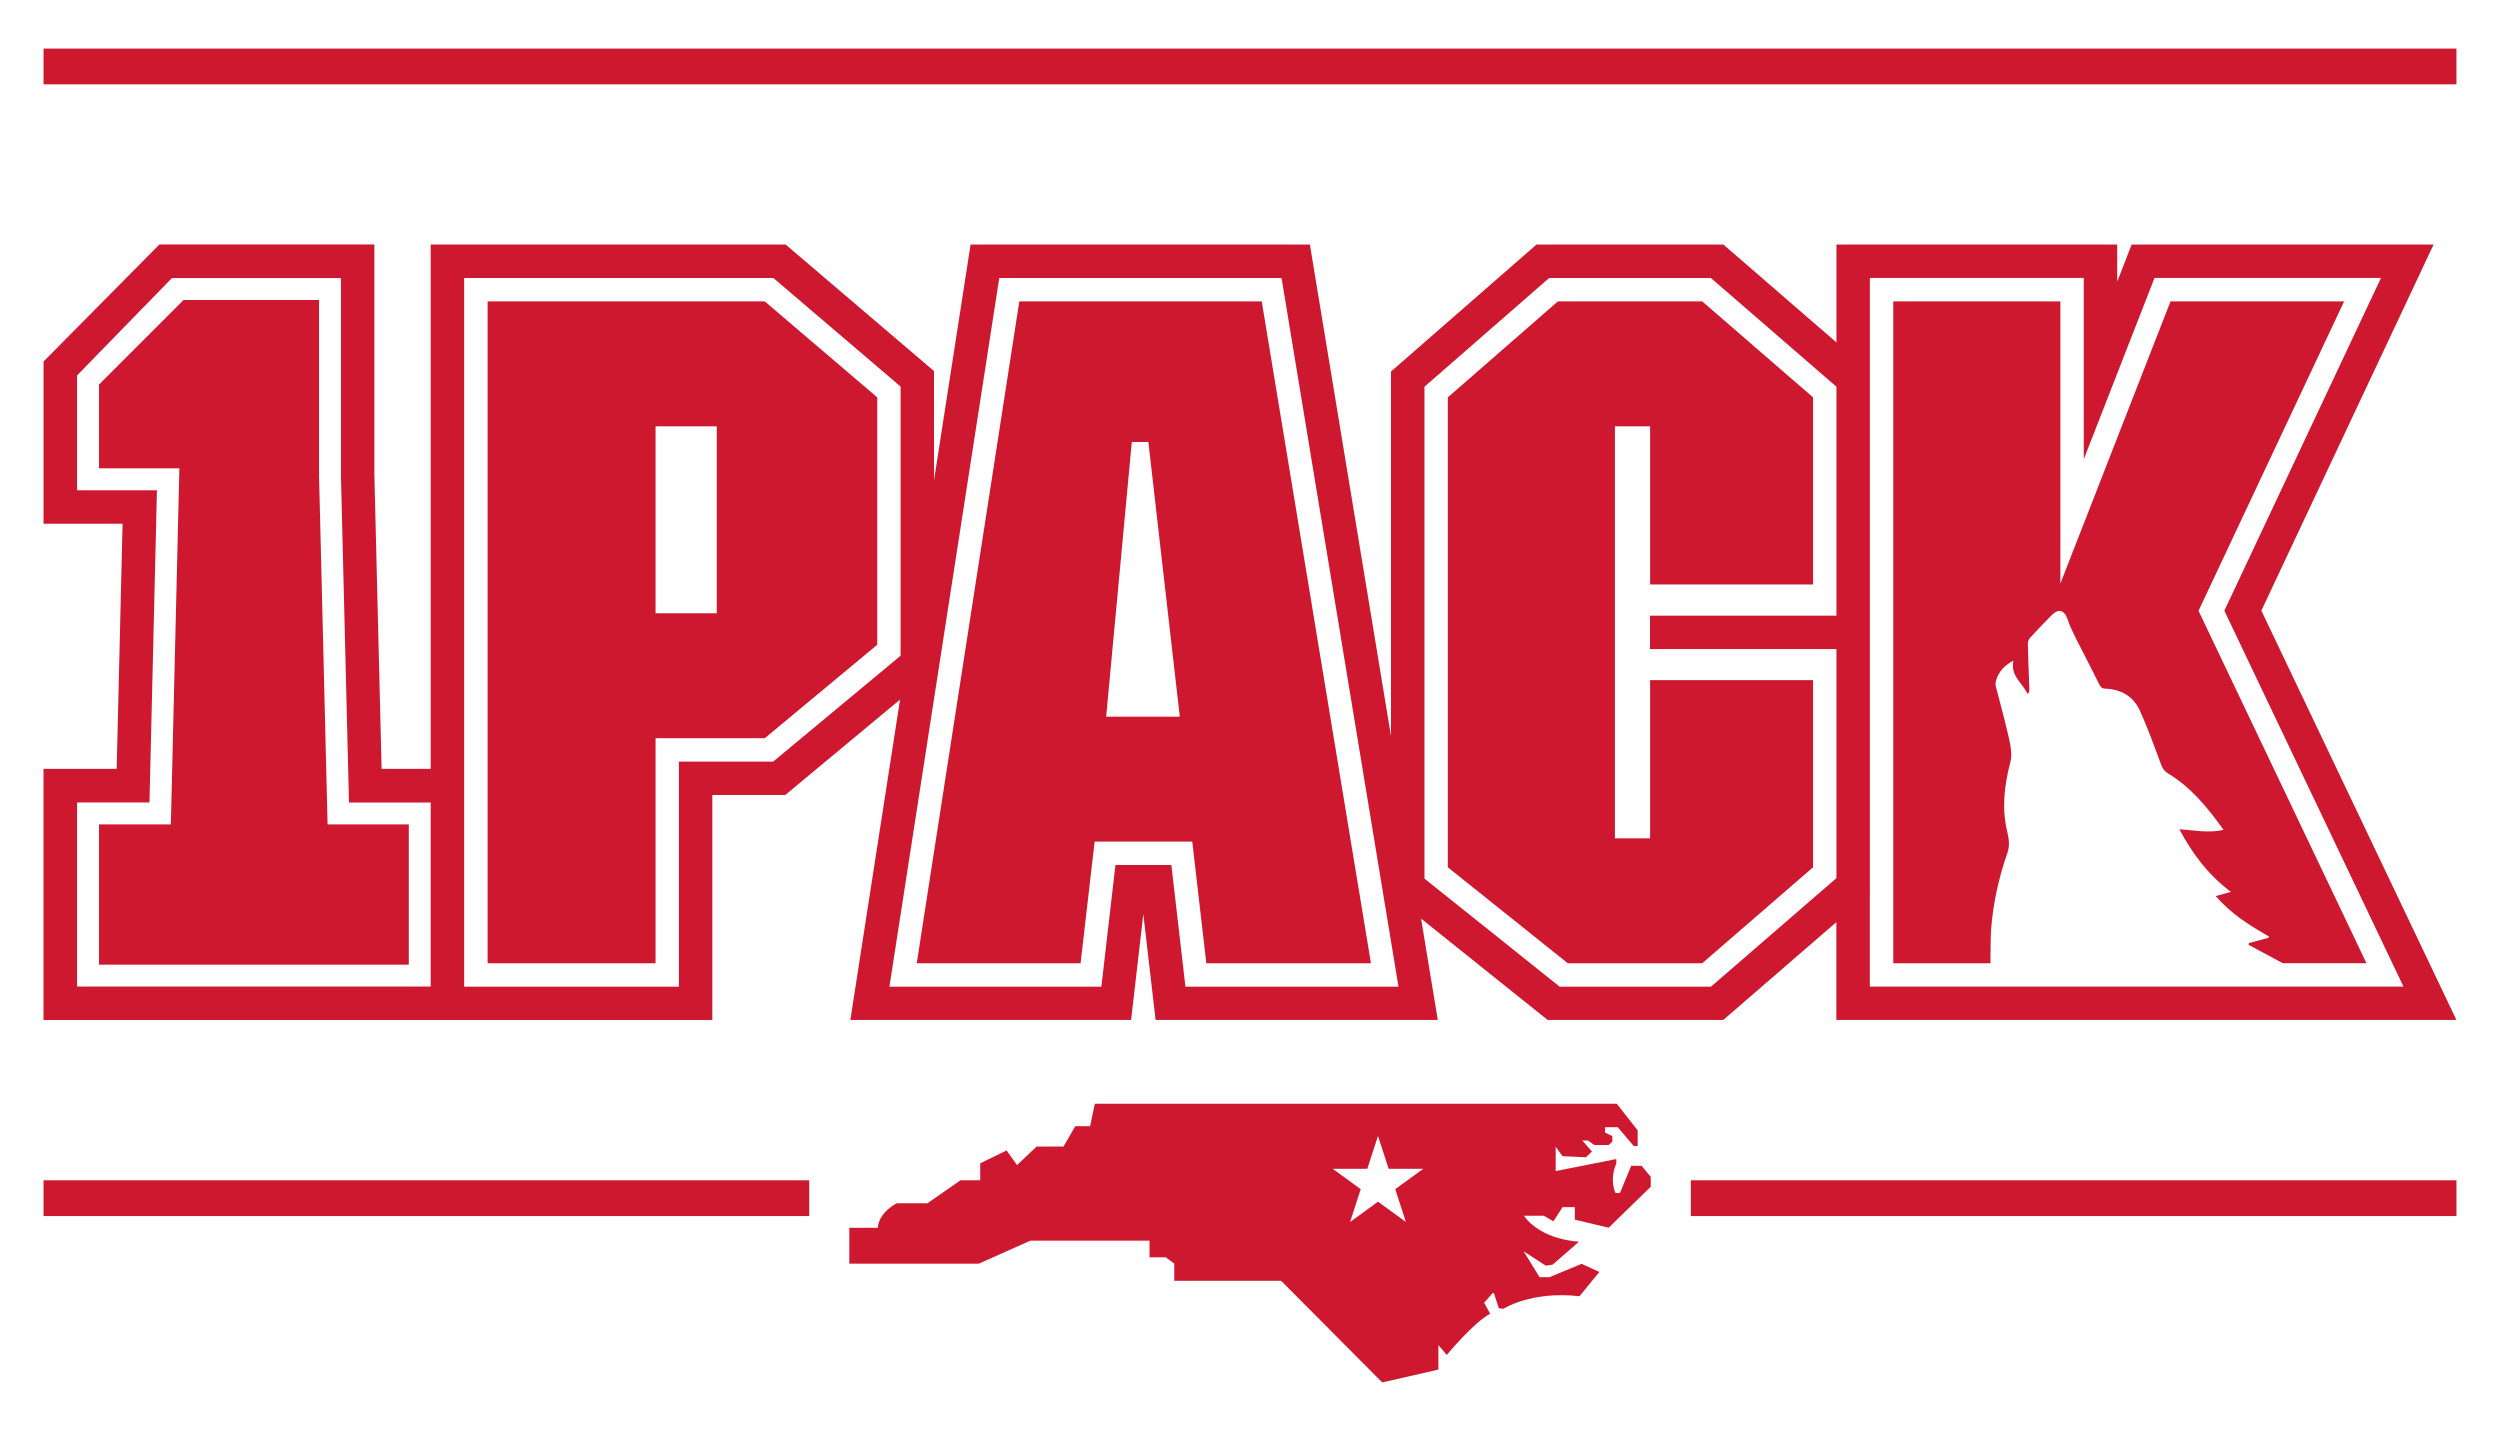
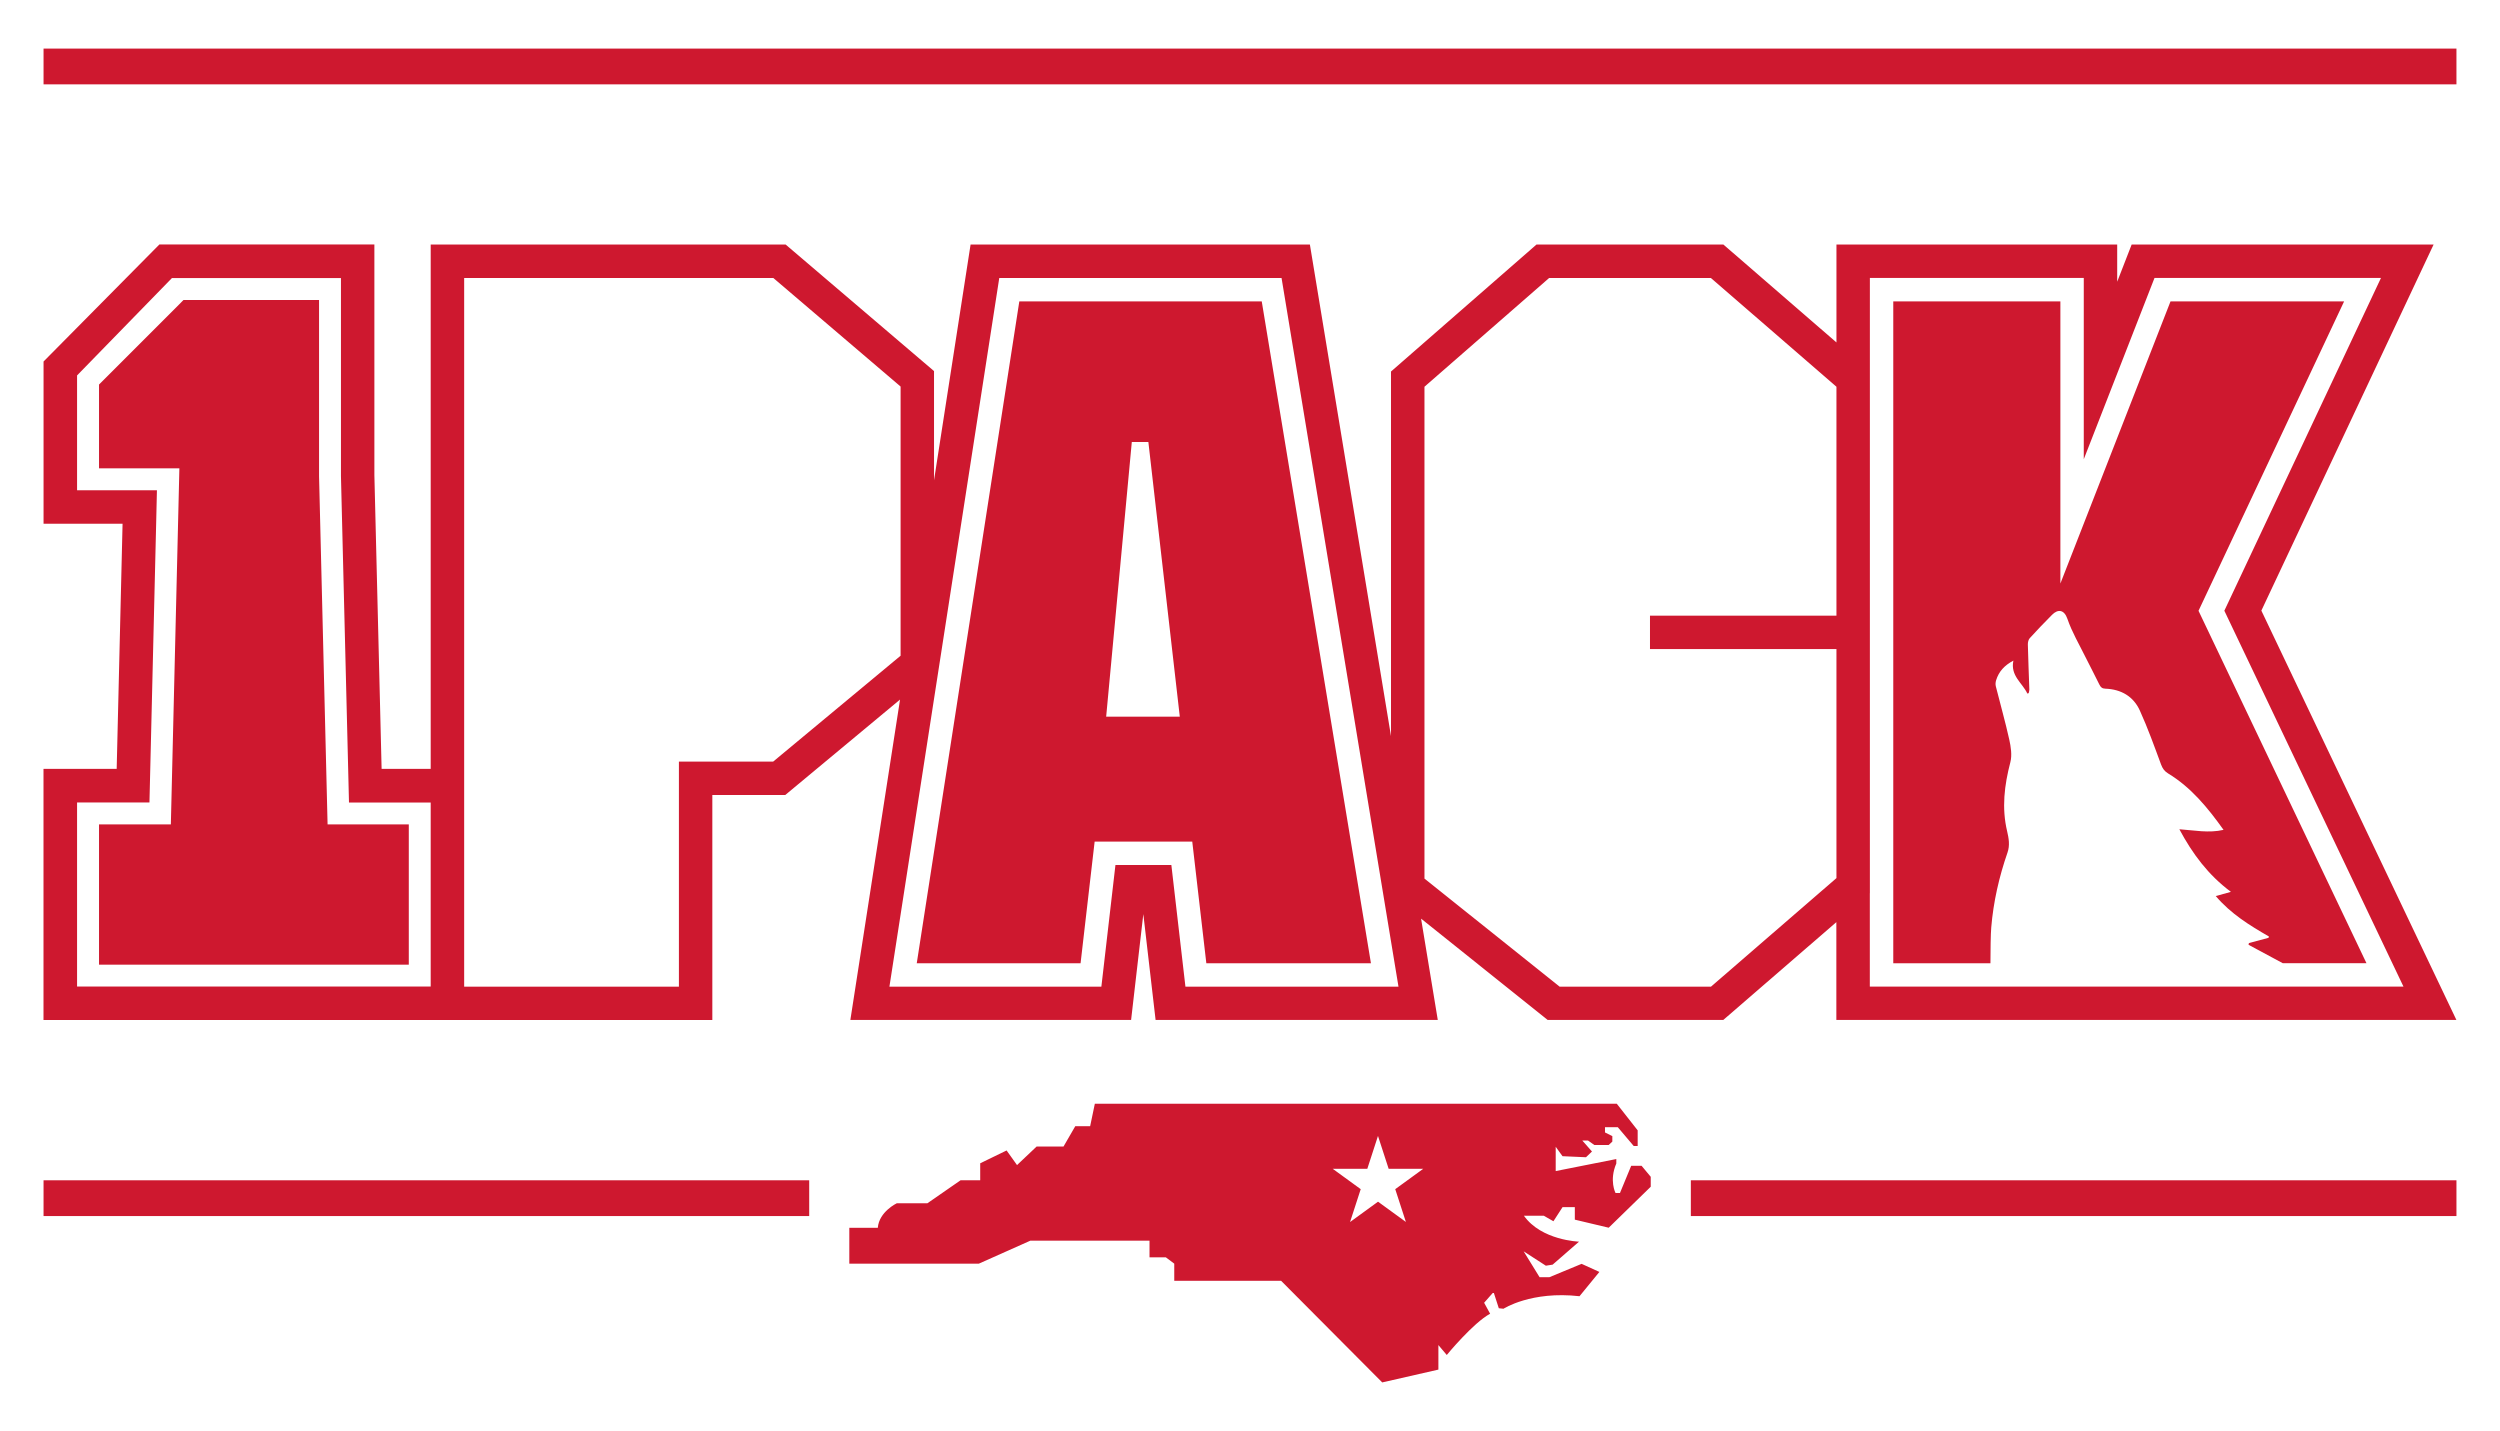
<svg xmlns="http://www.w3.org/2000/svg" id="Layer_1" data-name="Layer 1" viewBox="0 0 501.17 286.87">
  <defs>
    <style>
      .cls-1 {
        fill: #ce182f;
        stroke-width: 0px;
      }
    </style>
  </defs>
  <g>
-     <path class="cls-1" d="m97.75,60.42v132.68h33.67v-45.11h21.89l22.55-18.74v-49.59l-22.55-19.24h-55.56Zm45.94,62.52h-12.27v-37.48h12.27v37.48Z" />
    <path class="cls-1" d="m204.34,60.42l-20.56,132.68h32.84l2.82-24.38h19.57l2.82,24.38h33l-21.89-132.68h-48.59Zm17.41,83.25l5.14-55.06h3.32l6.3,55.06h-14.76Z" />
    <path class="cls-1" d="m440.73,122.45l29.19-62.03h-34.8l-22.08,56.56v-56.56h-33.5v132.68h19.48c0-2.54.05-5.94.16-7.16.43-5.16,1.57-10.15,3.26-15.03.51-1.45.25-2.88-.07-4.25-1.12-4.7-.56-9.25.64-13.85.37-1.41.11-3.09-.22-4.57-.79-3.57-1.8-7.09-2.69-10.65-.1-.38-.06-.85.06-1.23.53-1.72,1.64-2.96,3.46-3.93-.64,3.08,1.82,4.47,2.8,6.61.09-.03.18-.06.27-.09.04-.23.13-.47.13-.7-.1-3.01-.23-6.03-.3-9.04-.01-.43.11-.98.38-1.28,1.45-1.6,2.95-3.14,4.47-4.68,1.16-1.18,2.43-1.08,3.08.81.91,2.66,2.38,5.14,3.63,7.68.91,1.84,1.88,3.64,2.77,5.48.27.56.57.82,1.21.84,3.15.11,5.62,1.54,6.91,4.38,1.6,3.52,2.91,7.18,4.25,10.81.3.8.68,1.35,1.4,1.79,4.62,2.8,7.95,6.87,11.13,11.32-2.98.69-5.8.09-8.86-.12,2.64,4.92,5.78,9.16,10.34,12.55-1.12.31-1.99.55-3.04.84,3.05,3.59,6.82,5.89,10.66,8.11-.03.09-.06.18-.08.26-1.31.35-2.63.71-3.94,1.06-.02.11-.05.23-.07.34.91.5,5.11,2.76,6.86,3.69h16.78l-33.67-70.65Z" />
    <path class="cls-1" d="m492.44,204.49l-39.11-82.08,34.53-73.39h-60.53l-2.9,7.46v-7.46h-56.28v19.63l-22.67-19.63h-37.46l-29.17,25.46v73.08l-16.26-98.54h-68.02l-7.33,47.27v-21.9l-29.75-25.37h-71.15v105.12h-9.84l-1.45-58.9v-46.23H31.95l-23.22,23.46v32.52h15.84l-1.18,49.15h-14.67v50.34h84.33s49.75,0,49.75,0v-45.11h14.62l23.01-19.13-9.96,64.23h56.28l2.45-21.22,2.46,21.22h56.57l-3.35-20.31,25.38,20.31h35.2l22.67-19.61v19.61h124.29Zm-117.59-25.42V55.72h42.88v36.34l14.18-36.34h45.4l-31.4,66.71,35.91,75.35h-106.98v-18.72Zm-288.51,18.7H15.45v-36.9h14.51l.16-6.56,1.18-49.15.16-6.88H15.45v-23.02l19.02-19.52h33.88v39.68s1.45,58.9,1.45,58.9l.16,6.56h16.38v36.9Zm68.66-45.09h-18.9v45.11h-43.05V55.73h61.98l25.51,21.76v53.96l-25.55,21.23Zm82.64,45.11l-2.82-24.38h-11.21l-2.82,24.38h-42.49l22.02-142.06h56.59l23.44,142.06h-42.71Zm105.34,0h-30.33l-27.09-21.66v-98.6l24.99-21.8h32.43l25.17,21.8v45.89h-37.38v6.7h37.38v45.91l-25.17,21.78Z" />
-     <polygon class="cls-1" points="330.79 168.06 323.74 168.06 323.74 85.46 330.79 85.46 330.79 117.16 363.46 117.16 363.46 79.66 341.24 60.42 312.3 60.42 290.24 79.66 290.24 173.86 314.29 193.1 341.24 193.1 363.46 173.86 363.46 136.35 330.79 136.35 330.79 168.06" />
    <polygon class="cls-1" points="19.85 193.38 19.85 165.27 34.25 165.27 35.96 93.89 19.85 93.89 19.85 77.09 35.96 60.98 36.78 60.14 63.96 60.14 63.96 95.47 65.67 165.27 81.95 165.27 81.95 193.38 19.85 193.38" />
  </g>
  <path class="cls-1" d="m322.49,246.12l8.43-8.22v-1.99l-1.83-2.2h-2.09l-2.25,5.45h-.89s-1.31-2.51.16-5.92v-.89l-12.15,2.41v-4.87l1.36,1.89,4.71.21,1.2-1.15-1.94-2.2h1.15l1.26.89h2.88l.73-.68v-1.1l-1.47-.73v-1.05h2.57l3.19,3.77h.79v-3.14l-4.19-5.34h-104.63l-.94,4.5h-2.98l-2.36,4.08h-5.39l-3.93,3.72-2.09-2.93-5.29,2.57v3.4h-3.93l-6.65,4.61h-6.13s-3.56,1.68-3.82,4.92h-5.71v7.19h25.97l10.33-4.61h23.88v3.35h3.28l1.68,1.26v3.44h21.42l20.27,20.37,11.26-2.57v-4.92l1.68,1.99s5.29-6.44,8.69-8.27l-1.2-2.2,1.89-2.15,1.05,3.25.94.1s5.55-3.61,15.24-2.51l3.98-4.87-3.56-1.62-6.44,2.67h-1.99l-3.19-5.18,4.45,2.88,1.36-.21,5.29-4.61s-7.54-.24-11.05-5.2h3.98l1.94,1.11,1.83-2.83h2.46v2.51l6.81,1.62Zm-40.63-1.14l-5.61-4.08-5.61,4.08,2.14-6.59-5.61-4.08h6.93l2.14-6.59,2.14,6.59h6.93l-5.61,4.08,2.14,6.59Z" />
  <path class="cls-1" d="m162.22,243.78H8.73v-7.17h153.49v7.17Zm330.22-7.17h-153.48v7.17h153.48v-7.17Z" />
  <rect class="cls-1" x="8.73" y="9.74" width="483.71" height="7.17" />
</svg>